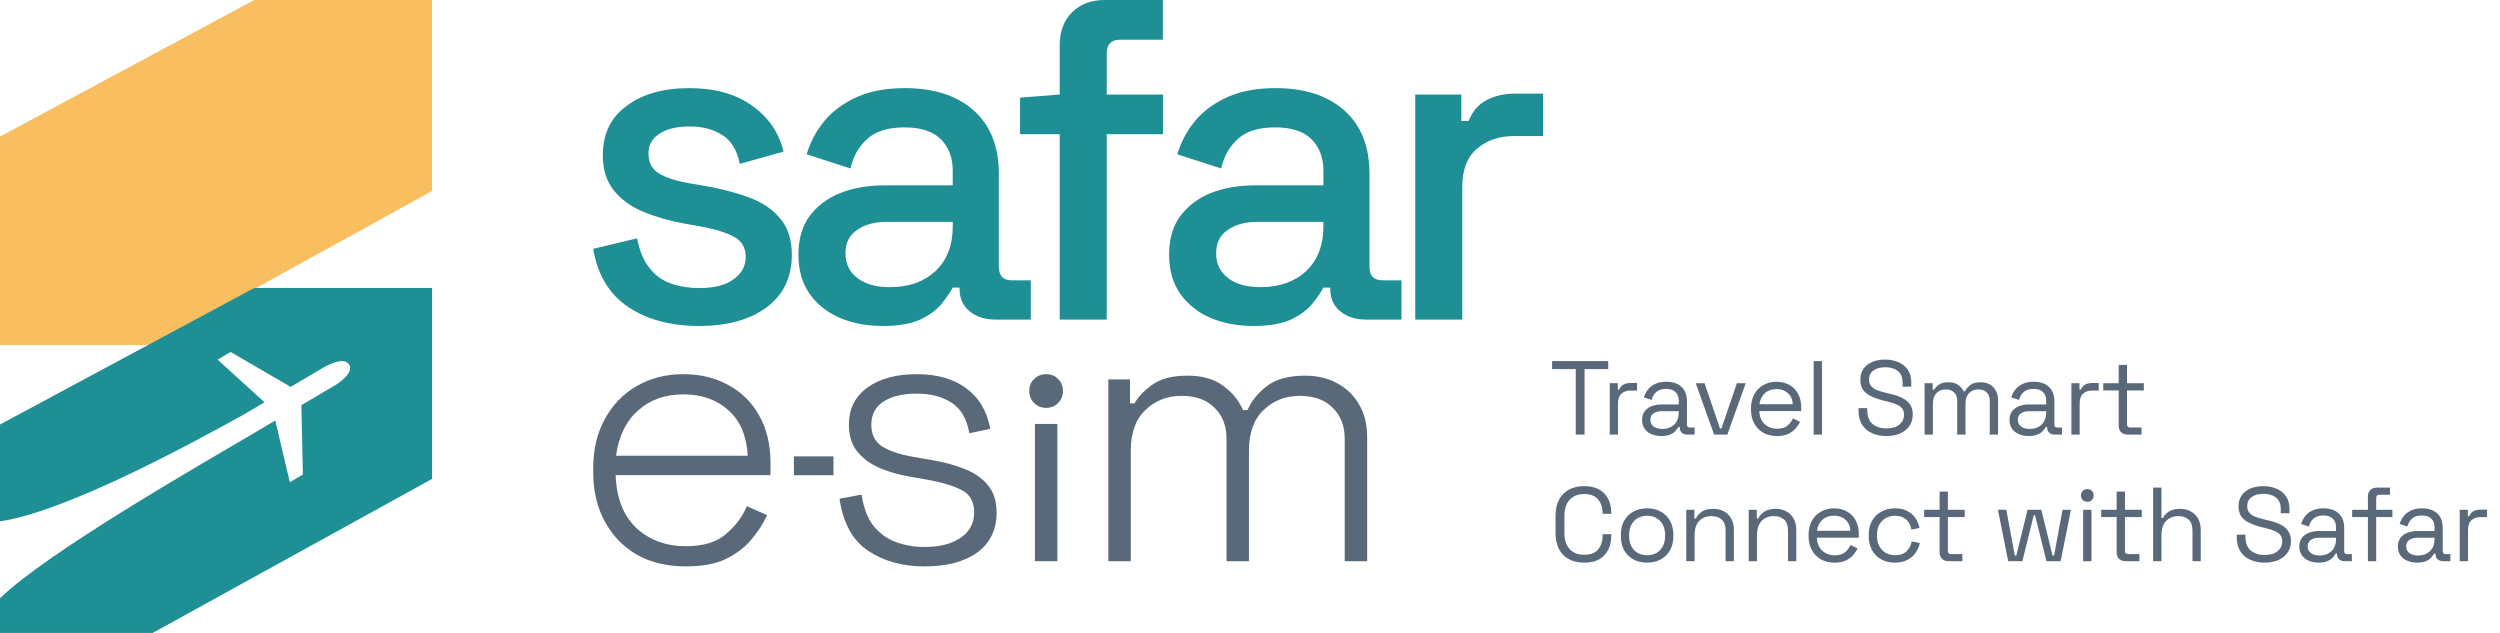
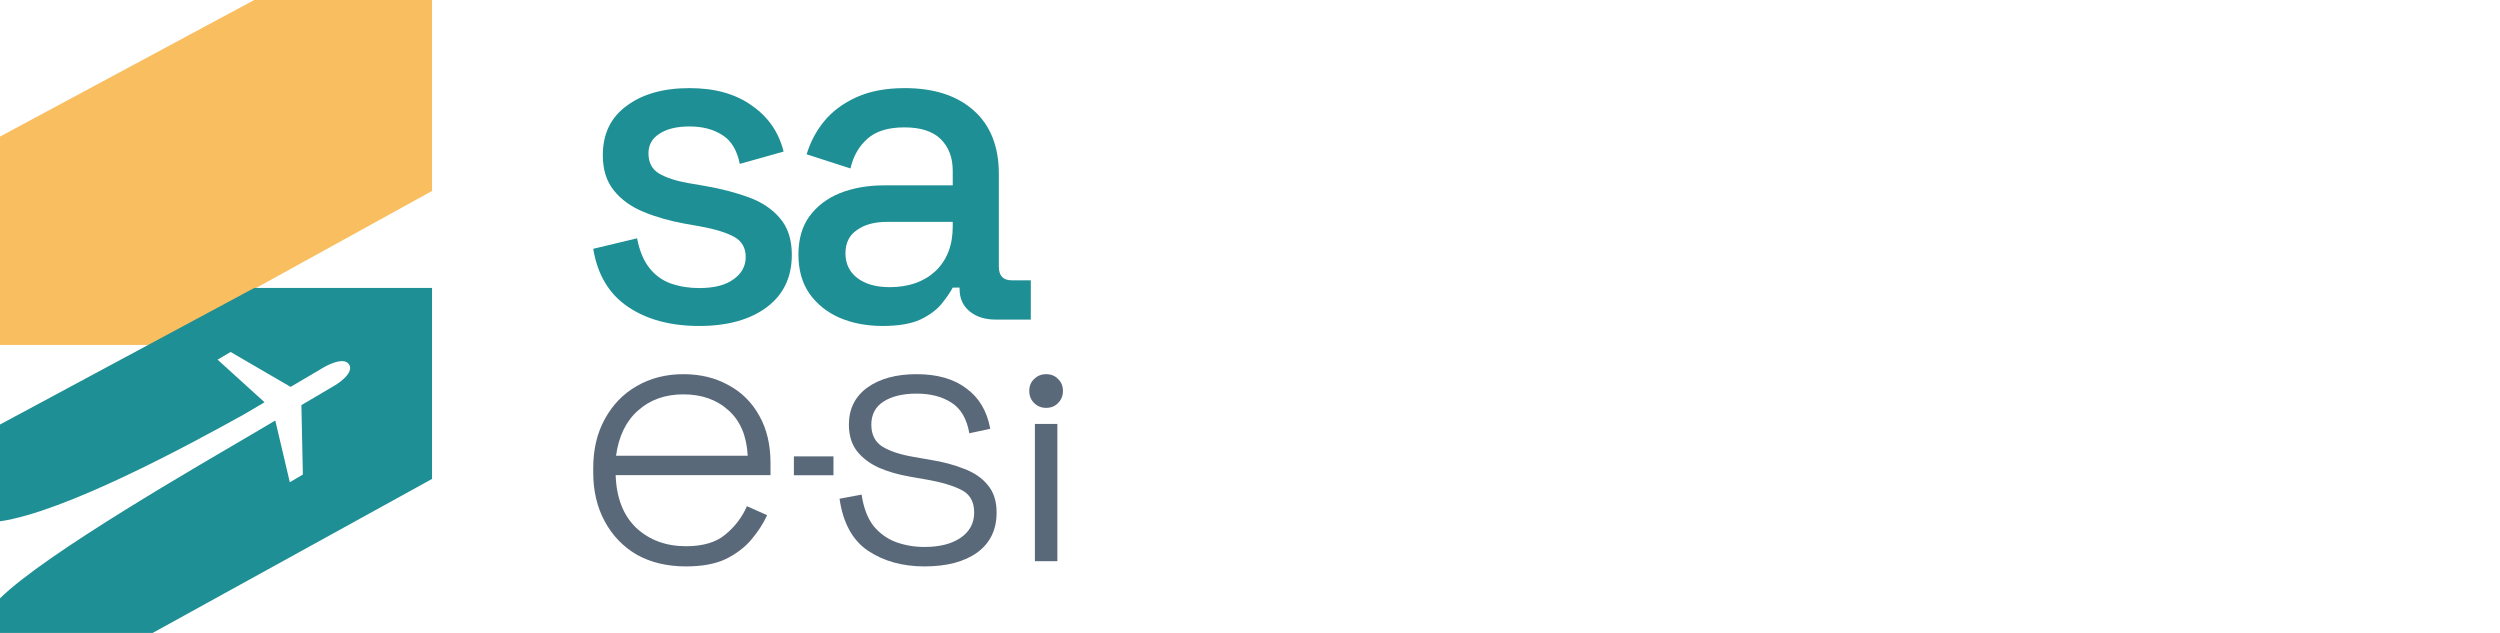
<svg xmlns="http://www.w3.org/2000/svg" width="158" height="40" viewBox="0 0 158 40" fill="none">
  <g clip-path="url(#clip0_17_28)">
-     <path d="M89.443 20.197V5.973H92.358V7.646H92.819C93.05 7.05 93.415 6.617 93.915 6.348C94.435 6.059 95.07 5.915 95.82 5.915H97.522V8.598H95.704C94.743 8.598 93.954 8.868 93.338 9.406C92.723 9.926 92.415 10.733 92.415 11.83V20.197H89.443Z" fill="#1E8F94" />
-     <path d="M79.224 20.601C78.205 20.601 77.291 20.428 76.483 20.081C75.695 19.735 75.06 19.226 74.579 18.552C74.118 17.879 73.887 17.061 73.887 16.1C73.887 15.119 74.118 14.311 74.579 13.676C75.06 13.022 75.704 12.532 76.512 12.205C77.339 11.878 78.272 11.714 79.311 11.714H83.639V10.791C83.639 9.964 83.389 9.3 82.889 8.8C82.389 8.3 81.619 8.05 80.581 8.05C79.561 8.05 78.782 8.29 78.243 8.771C77.705 9.252 77.349 9.877 77.176 10.647L74.406 9.752C74.637 8.983 75.002 8.29 75.502 7.675C76.022 7.04 76.705 6.53 77.551 6.146C78.397 5.761 79.417 5.569 80.609 5.569C82.456 5.569 83.908 6.04 84.966 6.982C86.024 7.925 86.553 9.262 86.553 10.993V16.85C86.553 17.427 86.822 17.715 87.361 17.715H88.573V20.197H86.351C85.678 20.197 85.13 20.024 84.706 19.677C84.283 19.331 84.072 18.86 84.072 18.264V18.177H83.639C83.485 18.466 83.254 18.802 82.946 19.187C82.639 19.572 82.187 19.908 81.59 20.197C80.994 20.466 80.205 20.601 79.224 20.601ZM79.657 18.148C80.85 18.148 81.812 17.812 82.543 17.139C83.273 16.446 83.639 15.504 83.639 14.311V14.022H79.484C78.695 14.022 78.061 14.195 77.58 14.542C77.099 14.869 76.859 15.359 76.859 16.013C76.859 16.667 77.109 17.187 77.609 17.571C78.109 17.956 78.792 18.148 79.657 18.148Z" fill="#1E8F94" />
-     <path d="M66.973 20.197V8.483H64.467V6.171L66.973 5.973V2.857C66.973 1.991 67.233 1.299 67.752 0.779C68.271 0.26 68.964 0 69.829 0H73.494V2.51H70.781C70.224 2.51 69.945 2.799 69.945 3.376V5.973H73.5V8.483H69.945V20.197H66.973Z" fill="#1E8F94" />
    <path d="M55.799 20.601C54.779 20.601 53.865 20.428 53.058 20.081C52.269 19.735 51.634 19.226 51.153 18.552C50.692 17.879 50.461 17.061 50.461 16.1C50.461 15.119 50.692 14.311 51.153 13.676C51.634 13.022 52.279 12.532 53.087 12.205C53.914 11.878 54.846 11.714 55.885 11.714H60.213V10.791C60.213 9.964 59.963 9.3 59.463 8.8C58.963 8.3 58.193 8.05 57.155 8.05C56.135 8.05 55.356 8.29 54.818 8.771C54.279 9.252 53.923 9.877 53.75 10.647L50.98 9.752C51.211 8.983 51.577 8.29 52.077 7.675C52.596 7.04 53.279 6.53 54.125 6.146C54.972 5.761 55.991 5.569 57.184 5.569C59.03 5.569 60.482 6.04 61.54 6.982C62.598 7.925 63.127 9.262 63.127 10.993V16.85C63.127 17.427 63.397 17.715 63.935 17.715H65.147V20.197H62.925C62.252 20.197 61.704 20.024 61.281 19.677C60.858 19.331 60.646 18.86 60.646 18.264V18.177H60.213C60.059 18.466 59.828 18.802 59.521 19.187C59.213 19.572 58.761 19.908 58.165 20.197C57.568 20.466 56.78 20.601 55.799 20.601ZM56.231 18.148C57.424 18.148 58.386 17.812 59.117 17.139C59.848 16.446 60.213 15.504 60.213 14.311V14.022H56.058C55.27 14.022 54.635 14.195 54.154 14.542C53.673 14.869 53.433 15.359 53.433 16.013C53.433 16.667 53.683 17.187 54.183 17.571C54.683 17.956 55.366 18.148 56.231 18.148Z" fill="#1E8F94" />
    <path d="M44.186 20.601C42.378 20.601 40.878 20.197 39.685 19.389C38.492 18.581 37.761 17.36 37.492 15.725L40.262 15.061C40.416 15.85 40.676 16.475 41.041 16.936C41.407 17.398 41.858 17.725 42.397 17.918C42.955 18.11 43.551 18.206 44.186 18.206C45.129 18.206 45.85 18.023 46.35 17.658C46.869 17.292 47.129 16.821 47.129 16.244C47.129 15.667 46.889 15.244 46.408 14.975C45.927 14.705 45.215 14.484 44.273 14.311L43.292 14.138C42.33 13.965 41.455 13.715 40.666 13.388C39.877 13.061 39.252 12.609 38.791 12.032C38.329 11.454 38.098 10.714 38.098 9.81C38.098 8.463 38.598 7.425 39.598 6.694C40.599 5.944 41.926 5.569 43.58 5.569C45.177 5.569 46.485 5.934 47.504 6.665C48.543 7.377 49.216 8.348 49.524 9.579L46.754 10.358C46.581 9.493 46.215 8.887 45.657 8.54C45.1 8.175 44.407 7.992 43.58 7.992C42.772 7.992 42.137 8.146 41.676 8.454C41.214 8.742 40.983 9.156 40.983 9.695C40.983 10.272 41.205 10.695 41.647 10.964C42.109 11.233 42.724 11.435 43.493 11.57L44.503 11.743C45.523 11.916 46.456 12.157 47.302 12.464C48.148 12.772 48.812 13.214 49.293 13.792C49.793 14.369 50.043 15.138 50.043 16.1C50.043 17.523 49.514 18.629 48.456 19.418C47.398 20.206 45.975 20.601 44.186 20.601Z" fill="#1E8F94" />
-     <path d="M70.047 35.467V23.979H71.418V25.492H71.701C71.938 25.066 72.316 24.672 72.836 24.31C73.356 23.931 74.097 23.742 75.058 23.742C75.988 23.742 76.736 23.955 77.303 24.381C77.887 24.806 78.304 25.318 78.556 25.917H78.84C79.108 25.318 79.525 24.806 80.093 24.381C80.66 23.955 81.456 23.742 82.48 23.742C83.268 23.742 83.954 23.908 84.537 24.239C85.12 24.554 85.577 25.003 85.907 25.586C86.238 26.153 86.404 26.823 86.404 27.595V35.467H84.986V27.737C84.986 26.918 84.734 26.264 84.229 25.775C83.741 25.271 83.047 25.019 82.149 25.019C81.235 25.019 80.471 25.318 79.856 25.917C79.242 26.5 78.934 27.359 78.934 28.494V35.467H77.516V27.737C77.516 26.918 77.264 26.264 76.76 25.775C76.271 25.271 75.578 25.019 74.68 25.019C73.766 25.019 73.001 25.318 72.387 25.917C71.772 26.5 71.465 27.359 71.465 28.494V35.467H70.047Z" fill="#5A697A" />
    <path d="M65.406 35.467V26.792H66.825V35.467H65.406Z" fill="#5A697A" />
    <path d="M58.424 35.797C57.038 35.797 55.848 35.467 54.855 34.805C53.878 34.143 53.279 33.048 53.059 31.519L54.453 31.259C54.579 32.094 54.831 32.756 55.21 33.245C55.603 33.717 56.076 34.056 56.628 34.261C57.195 34.466 57.794 34.568 58.424 34.568C59.37 34.568 60.126 34.379 60.693 34.001C61.276 33.607 61.568 33.071 61.568 32.394C61.568 31.7 61.292 31.22 60.741 30.952C60.205 30.684 59.488 30.471 58.59 30.314L57.502 30.124C56.778 29.998 56.124 29.809 55.541 29.557C54.958 29.289 54.493 28.935 54.146 28.494C53.815 28.052 53.65 27.501 53.65 26.839C53.65 25.846 54.036 25.066 54.808 24.499C55.596 23.931 56.636 23.648 57.928 23.648C59.236 23.648 60.284 23.947 61.072 24.546C61.875 25.129 62.38 25.98 62.584 27.099L61.261 27.383C61.103 26.468 60.725 25.823 60.126 25.444C59.543 25.066 58.81 24.877 57.928 24.877C57.061 24.877 56.368 25.042 55.848 25.373C55.328 25.704 55.068 26.193 55.068 26.839C55.068 27.469 55.304 27.934 55.777 28.233C56.25 28.517 56.896 28.73 57.715 28.872L58.802 29.061C59.59 29.187 60.3 29.376 60.93 29.628C61.56 29.864 62.056 30.203 62.419 30.645C62.797 31.086 62.986 31.669 62.986 32.394C62.986 33.481 62.577 34.324 61.757 34.923C60.938 35.506 59.827 35.797 58.424 35.797Z" fill="#5A697A" />
    <path d="M43.354 35.797C42.172 35.797 41.14 35.553 40.258 35.065C39.391 34.56 38.713 33.859 38.225 32.961C37.736 32.063 37.492 31.031 37.492 29.865V29.581C37.492 28.399 37.736 27.367 38.225 26.484C38.713 25.586 39.383 24.893 40.234 24.404C41.101 23.9 42.086 23.648 43.189 23.648C44.26 23.648 45.206 23.876 46.025 24.333C46.86 24.775 47.514 25.421 47.987 26.272C48.46 27.107 48.696 28.108 48.696 29.274V30.03H38.91C38.958 31.464 39.391 32.575 40.211 33.363C41.046 34.135 42.094 34.521 43.354 34.521C44.426 34.521 45.253 34.277 45.836 33.788C46.435 33.3 46.892 32.701 47.207 31.992L48.483 32.559C48.247 33.079 47.916 33.591 47.491 34.096C47.081 34.584 46.545 34.994 45.883 35.325C45.222 35.64 44.379 35.797 43.354 35.797ZM38.934 28.801H47.254C47.191 27.556 46.789 26.603 46.049 25.941C45.308 25.263 44.355 24.924 43.189 24.924C42.038 24.924 41.085 25.263 40.329 25.941C39.572 26.603 39.107 27.556 38.934 28.801Z" fill="#5A697A" />
    <path d="M65.356 25.47C65.561 25.675 65.813 25.777 66.114 25.777C66.428 25.777 66.68 25.675 66.871 25.47C67.076 25.265 67.178 25.013 67.178 24.713C67.178 24.399 67.076 24.146 66.871 23.955C66.68 23.75 66.428 23.648 66.114 23.648C65.813 23.648 65.561 23.75 65.356 23.955C65.151 24.146 65.049 24.399 65.049 24.713C65.049 25.013 65.151 25.265 65.356 25.47Z" fill="#5A697A" />
    <path d="M27.304 12.07L9.65 21.801H0V8.631L16.068 0H27.304V12.07Z" fill="#F9BE5F" />
    <path d="M27.304 30.269L9.65 40H0V37.814C2.902 34.961 12.568 29.421 16.311 27.218L16.31 27.218L17.398 26.576L18.316 30.477L19.141 29.992L19.048 25.604L21.175 24.351C21.175 24.351 22.41 23.622 22.071 23.046C21.731 22.469 20.494 23.197 20.494 23.197L18.367 24.451L14.575 22.245L13.751 22.73L16.719 25.423L15.403 26.198C11.756 28.224 4.105 32.347 0 32.947V26.83L16.068 18.199H27.304V30.269Z" fill="#1E8F94" />
    <rect x="50.174" y="28.843" width="2.501" height="1.193" fill="#5A697A" />
-     <path d="M99.588 27.467V23.323H98.093V22.818H101.64V23.323H100.145V27.467H99.588ZM101.734 27.467V24.219H102.246V24.617H102.339C102.396 24.476 102.485 24.372 102.604 24.305C102.724 24.239 102.881 24.206 103.076 24.206H103.461V24.684H103.043C102.808 24.684 102.618 24.75 102.472 24.883C102.33 25.012 102.259 25.213 102.259 25.488V27.467H101.734ZM104.995 27.559C104.769 27.559 104.563 27.52 104.377 27.44C104.191 27.36 104.045 27.245 103.939 27.095C103.832 26.944 103.779 26.76 103.779 26.543C103.779 26.322 103.832 26.141 103.939 25.999C104.045 25.853 104.191 25.744 104.377 25.674C104.563 25.598 104.771 25.561 105.001 25.561H106.097V25.322C106.097 25.091 106.028 24.91 105.891 24.777C105.758 24.644 105.559 24.578 105.293 24.578C105.032 24.578 104.829 24.642 104.682 24.77C104.536 24.894 104.437 25.062 104.384 25.275L103.892 25.116C103.945 24.934 104.029 24.77 104.145 24.624C104.26 24.474 104.412 24.354 104.603 24.266C104.798 24.173 105.03 24.126 105.3 24.126C105.716 24.126 106.039 24.235 106.27 24.451C106.5 24.664 106.615 24.965 106.615 25.355V26.822C106.615 26.955 106.677 27.022 106.801 27.022H107.1V27.467H106.642C106.495 27.467 106.378 27.427 106.29 27.347C106.201 27.263 106.157 27.152 106.157 27.015V26.982H106.077C106.028 27.066 105.962 27.154 105.878 27.247C105.798 27.336 105.687 27.409 105.546 27.467C105.404 27.529 105.22 27.559 104.995 27.559ZM105.054 27.108C105.364 27.108 105.614 27.017 105.805 26.836C106 26.65 106.097 26.391 106.097 26.059V25.986H105.021C104.813 25.986 104.64 26.032 104.503 26.125C104.37 26.214 104.304 26.349 104.304 26.53C104.304 26.712 104.373 26.853 104.51 26.955C104.651 27.057 104.833 27.108 105.054 27.108ZM108.331 27.467L107.169 24.219H107.727L108.703 27.075H108.796L109.772 24.219H110.33L109.168 27.467H108.331ZM112.31 27.559C111.982 27.559 111.694 27.491 111.446 27.354C111.198 27.212 111.006 27.015 110.869 26.763C110.731 26.51 110.663 26.218 110.663 25.886V25.806C110.663 25.47 110.731 25.175 110.869 24.923C111.006 24.671 111.196 24.476 111.44 24.339C111.683 24.197 111.962 24.126 112.277 24.126C112.582 24.126 112.852 24.192 113.087 24.325C113.321 24.454 113.505 24.64 113.638 24.883C113.771 25.127 113.837 25.412 113.837 25.74V25.979H111.187C111.201 26.329 111.314 26.603 111.526 26.802C111.739 26.997 112.004 27.095 112.323 27.095C112.602 27.095 112.817 27.03 112.967 26.902C113.118 26.774 113.233 26.621 113.313 26.444L113.764 26.663C113.698 26.8 113.605 26.938 113.485 27.075C113.37 27.212 113.217 27.327 113.027 27.42C112.841 27.513 112.602 27.559 112.31 27.559ZM111.194 25.547H113.306C113.288 25.246 113.184 25.012 112.994 24.843C112.808 24.675 112.569 24.591 112.277 24.591C111.98 24.591 111.736 24.675 111.546 24.843C111.356 25.012 111.238 25.246 111.194 25.547ZM114.623 27.467V22.818H115.148V27.467H114.623ZM119.219 27.559C118.883 27.559 118.582 27.5 118.316 27.38C118.05 27.261 117.84 27.081 117.685 26.842C117.535 26.599 117.459 26.296 117.459 25.933V25.793H118.011V25.933C118.011 26.318 118.123 26.605 118.349 26.796C118.575 26.982 118.865 27.075 119.219 27.075C119.582 27.075 119.859 26.993 120.049 26.829C120.24 26.665 120.335 26.459 120.335 26.211C120.335 26.039 120.291 25.901 120.202 25.8C120.118 25.698 119.998 25.616 119.843 25.554C119.689 25.488 119.507 25.43 119.299 25.381L118.954 25.295C118.684 25.224 118.444 25.138 118.236 25.036C118.028 24.934 117.864 24.801 117.745 24.637C117.63 24.469 117.572 24.255 117.572 23.993C117.572 23.732 117.636 23.506 117.765 23.316C117.898 23.125 118.081 22.979 118.316 22.878C118.555 22.776 118.83 22.725 119.14 22.725C119.454 22.725 119.735 22.78 119.983 22.891C120.235 22.997 120.432 23.157 120.574 23.369C120.72 23.577 120.793 23.84 120.793 24.159V24.438H120.242V24.159C120.242 23.933 120.193 23.752 120.096 23.615C120.003 23.477 119.872 23.376 119.704 23.309C119.54 23.243 119.352 23.21 119.14 23.21C118.834 23.21 118.588 23.278 118.402 23.416C118.216 23.548 118.123 23.739 118.123 23.987C118.123 24.15 118.163 24.283 118.243 24.385C118.323 24.487 118.436 24.571 118.582 24.637C118.728 24.699 118.903 24.755 119.106 24.803L119.452 24.89C119.722 24.947 119.963 25.027 120.176 25.129C120.392 25.226 120.565 25.361 120.694 25.534C120.822 25.702 120.886 25.924 120.886 26.198C120.886 26.473 120.818 26.712 120.68 26.915C120.543 27.119 120.348 27.278 120.096 27.393C119.848 27.504 119.556 27.559 119.219 27.559ZM121.635 27.467V24.219H122.147V24.624H122.24C122.302 24.509 122.404 24.403 122.545 24.305C122.687 24.208 122.886 24.159 123.143 24.159C123.395 24.159 123.599 24.215 123.754 24.325C123.913 24.436 124.028 24.571 124.099 24.73H124.192C124.268 24.571 124.38 24.436 124.531 24.325C124.686 24.215 124.901 24.159 125.175 24.159C125.392 24.159 125.582 24.204 125.746 24.292C125.91 24.381 126.038 24.509 126.131 24.677C126.229 24.841 126.278 25.038 126.278 25.268V27.467H125.753V25.315C125.753 25.098 125.689 24.927 125.56 24.803C125.436 24.675 125.261 24.611 125.036 24.611C124.797 24.611 124.6 24.688 124.445 24.843C124.294 24.998 124.219 25.222 124.219 25.514V27.467H123.694V25.315C123.694 25.098 123.63 24.927 123.502 24.803C123.378 24.675 123.203 24.611 122.977 24.611C122.738 24.611 122.541 24.688 122.386 24.843C122.235 24.998 122.16 25.222 122.16 25.514V27.467H121.635ZM128.216 27.559C127.99 27.559 127.784 27.52 127.598 27.44C127.413 27.36 127.266 27.245 127.16 27.095C127.054 26.944 127.001 26.76 127.001 26.543C127.001 26.322 127.054 26.141 127.16 25.999C127.266 25.853 127.413 25.744 127.598 25.674C127.784 25.598 127.992 25.561 128.223 25.561H129.318V25.322C129.318 25.091 129.25 24.91 129.113 24.777C128.98 24.644 128.781 24.578 128.515 24.578C128.254 24.578 128.05 24.642 127.904 24.77C127.758 24.894 127.658 25.062 127.605 25.275L127.114 25.116C127.167 24.934 127.251 24.77 127.366 24.624C127.481 24.474 127.634 24.354 127.824 24.266C128.019 24.173 128.252 24.126 128.522 24.126C128.938 24.126 129.261 24.235 129.491 24.451C129.721 24.664 129.837 24.965 129.837 25.355V26.822C129.837 26.955 129.898 27.022 130.022 27.022H130.321V27.467H129.863C129.717 27.467 129.6 27.427 129.511 27.347C129.423 27.263 129.378 27.152 129.378 27.015V26.982H129.299C129.25 27.066 129.183 27.154 129.099 27.247C129.02 27.336 128.909 27.409 128.767 27.467C128.626 27.529 128.442 27.559 128.216 27.559ZM128.276 27.108C128.586 27.108 128.836 27.017 129.026 26.836C129.221 26.65 129.318 26.391 129.318 26.059V25.986H128.243C128.035 25.986 127.862 26.032 127.725 26.125C127.592 26.214 127.525 26.349 127.525 26.53C127.525 26.712 127.594 26.853 127.731 26.955C127.873 27.057 128.054 27.108 128.276 27.108ZM130.911 27.467V24.219H131.422V24.617H131.515C131.573 24.476 131.661 24.372 131.781 24.305C131.9 24.239 132.057 24.206 132.252 24.206H132.637V24.684H132.219C131.984 24.684 131.794 24.75 131.648 24.883C131.506 25.012 131.435 25.213 131.435 25.488V27.467H130.911ZM134.48 27.467C134.294 27.467 134.15 27.416 134.049 27.314C133.951 27.212 133.902 27.073 133.902 26.895V24.677H132.926V24.219H133.902V23.064H134.427V24.219H135.49V24.677H134.427V26.816C134.427 26.948 134.491 27.015 134.62 27.015H135.344V27.467H134.48ZM100.126 35.559C99.572 35.559 99.132 35.4 98.804 35.081C98.476 34.758 98.312 34.289 98.312 33.673V32.611C98.312 31.995 98.476 31.528 98.804 31.21C99.132 30.886 99.572 30.725 100.126 30.725C100.675 30.725 101.095 30.878 101.387 31.183C101.684 31.488 101.832 31.907 101.832 32.438V32.471H101.281V32.418C101.281 32.069 101.186 31.783 100.996 31.562C100.81 31.336 100.52 31.223 100.126 31.223C99.731 31.223 99.424 31.345 99.202 31.588C98.981 31.827 98.87 32.164 98.87 32.598V33.687C98.87 34.121 98.981 34.459 99.202 34.703C99.424 34.942 99.731 35.061 100.126 35.061C100.52 35.061 100.81 34.951 100.996 34.729C101.186 34.504 101.281 34.216 101.281 33.866V33.76H101.832V33.846C101.832 34.377 101.684 34.796 101.387 35.101C101.095 35.407 100.675 35.559 100.126 35.559ZM104.098 35.559C103.77 35.559 103.48 35.491 103.228 35.354C102.98 35.216 102.785 35.024 102.644 34.776C102.506 34.523 102.438 34.227 102.438 33.886V33.8C102.438 33.463 102.506 33.169 102.644 32.916C102.785 32.664 102.98 32.469 103.228 32.332C103.48 32.195 103.77 32.126 104.098 32.126C104.426 32.126 104.713 32.195 104.961 32.332C105.214 32.469 105.408 32.664 105.546 32.916C105.687 33.169 105.758 33.463 105.758 33.8V33.886C105.758 34.227 105.687 34.523 105.546 34.776C105.408 35.024 105.214 35.216 104.961 35.354C104.713 35.491 104.426 35.559 104.098 35.559ZM104.098 35.088C104.443 35.088 104.718 34.98 104.921 34.763C105.129 34.541 105.234 34.245 105.234 33.873V33.813C105.234 33.441 105.129 33.147 104.921 32.93C104.718 32.708 104.443 32.598 104.098 32.598C103.757 32.598 103.482 32.708 103.274 32.93C103.066 33.147 102.962 33.441 102.962 33.813V33.873C102.962 34.245 103.066 34.541 103.274 34.763C103.482 34.98 103.757 35.088 104.098 35.088ZM106.573 35.467V32.219H107.084V32.77H107.177C107.248 32.615 107.368 32.476 107.536 32.352C107.709 32.224 107.961 32.159 108.293 32.159C108.537 32.159 108.754 32.21 108.944 32.312C109.139 32.414 109.294 32.564 109.409 32.764C109.524 32.963 109.582 33.209 109.582 33.501V35.467H109.057V33.541C109.057 33.217 108.975 32.983 108.811 32.837C108.652 32.691 108.435 32.617 108.16 32.617C107.846 32.617 107.589 32.719 107.39 32.923C107.195 33.127 107.098 33.43 107.098 33.833V35.467H106.573ZM110.517 35.467V32.219H111.028V32.77H111.121C111.192 32.615 111.311 32.476 111.48 32.352C111.652 32.224 111.905 32.159 112.237 32.159C112.48 32.159 112.697 32.21 112.888 32.312C113.082 32.414 113.237 32.564 113.353 32.764C113.468 32.963 113.525 33.209 113.525 33.501V35.467H113.001V33.541C113.001 33.217 112.919 32.983 112.755 32.837C112.595 32.691 112.378 32.617 112.104 32.617C111.79 32.617 111.533 32.719 111.334 32.923C111.139 33.127 111.041 33.43 111.041 33.833V35.467H110.517ZM115.948 35.559C115.62 35.559 115.333 35.491 115.085 35.354C114.837 35.212 114.644 35.015 114.507 34.763C114.37 34.51 114.301 34.218 114.301 33.886V33.806C114.301 33.47 114.37 33.175 114.507 32.923C114.644 32.671 114.835 32.476 115.078 32.339C115.322 32.197 115.6 32.126 115.915 32.126C116.22 32.126 116.49 32.193 116.725 32.325C116.96 32.454 117.143 32.64 117.276 32.883C117.409 33.127 117.475 33.412 117.475 33.74V33.979H114.826C114.839 34.329 114.952 34.603 115.164 34.802C115.377 34.997 115.643 35.095 115.961 35.095C116.24 35.095 116.455 35.031 116.606 34.902C116.756 34.774 116.871 34.621 116.951 34.444L117.402 34.663C117.336 34.8 117.243 34.938 117.124 35.075C117.008 35.212 116.856 35.327 116.665 35.42C116.479 35.513 116.24 35.559 115.948 35.559ZM114.832 33.547H116.944C116.926 33.246 116.822 33.012 116.632 32.843C116.446 32.675 116.207 32.591 115.915 32.591C115.618 32.591 115.375 32.675 115.184 32.843C114.994 33.012 114.877 33.246 114.832 33.547ZM119.756 35.559C119.441 35.559 119.158 35.493 118.906 35.36C118.658 35.223 118.461 35.028 118.315 34.776C118.173 34.523 118.102 34.225 118.102 33.879V33.806C118.102 33.456 118.173 33.158 118.315 32.91C118.461 32.657 118.658 32.465 118.906 32.332C119.158 32.195 119.441 32.126 119.756 32.126C120.066 32.126 120.329 32.184 120.546 32.299C120.767 32.414 120.94 32.567 121.064 32.757C121.192 32.947 121.274 33.151 121.31 33.368L120.798 33.474C120.776 33.315 120.723 33.169 120.639 33.036C120.559 32.903 120.446 32.797 120.3 32.717C120.154 32.638 119.975 32.598 119.762 32.598C119.545 32.598 119.351 32.646 119.178 32.744C119.01 32.841 118.875 32.981 118.773 33.162C118.675 33.344 118.627 33.561 118.627 33.813V33.873C118.627 34.125 118.675 34.342 118.773 34.523C118.875 34.705 119.01 34.844 119.178 34.942C119.351 35.039 119.545 35.088 119.762 35.088C120.086 35.088 120.331 35.004 120.499 34.836C120.672 34.667 120.778 34.459 120.818 34.211L121.336 34.324C121.288 34.537 121.199 34.738 121.071 34.929C120.942 35.119 120.767 35.272 120.546 35.387C120.329 35.502 120.066 35.559 119.756 35.559ZM123.161 35.467C122.975 35.467 122.831 35.416 122.729 35.314C122.631 35.212 122.583 35.072 122.583 34.895V32.677H121.607V32.219H122.583V31.064H123.107V32.219H124.17V32.677H123.107V34.816C123.107 34.949 123.172 35.015 123.3 35.015H124.024V35.467H123.161ZM126.919 35.467L126.268 32.219H126.799L127.337 35.115H127.43L128.141 32.219H129.011L129.721 35.115H129.814L130.352 32.219H130.883L130.233 35.467H129.336L128.619 32.571H128.532L127.815 35.467H126.919ZM131.656 35.467V32.219H132.181V35.467H131.656ZM131.922 31.714C131.806 31.714 131.709 31.677 131.629 31.601C131.554 31.526 131.516 31.431 131.516 31.316C131.516 31.196 131.554 31.099 131.629 31.024C131.709 30.948 131.806 30.911 131.922 30.911C132.037 30.911 132.132 30.948 132.207 31.024C132.282 31.099 132.32 31.196 132.32 31.316C132.32 31.431 132.282 31.526 132.207 31.601C132.132 31.677 132.037 31.714 131.922 31.714ZM134.35 35.467C134.164 35.467 134.02 35.416 133.918 35.314C133.821 35.212 133.772 35.072 133.772 34.895V32.677H132.796V32.219H133.772V31.064H134.297V32.219H135.359V32.677H134.297V34.816C134.297 34.949 134.361 35.015 134.489 35.015H135.213V35.467H134.35ZM136.08 35.467V30.818H136.605V32.737H136.698C136.742 32.64 136.808 32.549 136.897 32.465C136.99 32.376 137.107 32.303 137.249 32.246C137.395 32.188 137.579 32.159 137.8 32.159C138.044 32.159 138.261 32.212 138.451 32.319C138.646 32.42 138.801 32.571 138.916 32.77C139.031 32.965 139.088 33.209 139.088 33.501V35.467H138.564V33.541C138.564 33.217 138.482 32.983 138.318 32.837C138.159 32.691 137.942 32.617 137.667 32.617C137.353 32.617 137.096 32.719 136.897 32.923C136.702 33.127 136.605 33.43 136.605 33.833V35.467H136.08ZM143.121 35.559C142.785 35.559 142.484 35.5 142.218 35.38C141.952 35.261 141.742 35.081 141.587 34.842C141.437 34.599 141.361 34.295 141.361 33.932V33.793H141.913V33.932C141.913 34.318 142.025 34.605 142.251 34.796C142.477 34.982 142.767 35.075 143.121 35.075C143.484 35.075 143.761 34.993 143.951 34.829C144.142 34.665 144.237 34.459 144.237 34.211C144.237 34.039 144.193 33.901 144.104 33.8C144.02 33.698 143.9 33.616 143.745 33.554C143.59 33.487 143.409 33.43 143.201 33.381L142.856 33.295C142.585 33.224 142.346 33.138 142.138 33.036C141.93 32.934 141.766 32.801 141.647 32.638C141.532 32.469 141.474 32.255 141.474 31.993C141.474 31.732 141.538 31.506 141.667 31.316C141.8 31.125 141.983 30.979 142.218 30.878C142.457 30.776 142.732 30.725 143.041 30.725C143.356 30.725 143.637 30.78 143.885 30.891C144.137 30.997 144.334 31.157 144.476 31.369C144.622 31.577 144.695 31.84 144.695 32.159V32.438H144.144V32.159C144.144 31.933 144.095 31.752 143.998 31.615C143.905 31.477 143.774 31.376 143.606 31.309C143.442 31.243 143.254 31.21 143.041 31.21C142.736 31.21 142.49 31.278 142.304 31.416C142.118 31.548 142.025 31.739 142.025 31.987C142.025 32.15 142.065 32.283 142.145 32.385C142.225 32.487 142.338 32.571 142.484 32.638C142.63 32.699 142.805 32.755 143.008 32.803L143.354 32.89C143.624 32.947 143.865 33.027 144.077 33.129C144.294 33.226 144.467 33.361 144.596 33.534C144.724 33.702 144.788 33.924 144.788 34.198C144.788 34.473 144.719 34.712 144.582 34.915C144.445 35.119 144.25 35.278 143.998 35.394C143.75 35.504 143.458 35.559 143.121 35.559ZM146.534 35.559C146.308 35.559 146.102 35.52 145.916 35.44C145.73 35.36 145.584 35.245 145.478 35.095C145.371 34.944 145.318 34.76 145.318 34.543C145.318 34.322 145.371 34.141 145.478 33.999C145.584 33.853 145.73 33.744 145.916 33.673C146.102 33.598 146.31 33.561 146.54 33.561H147.636V33.322C147.636 33.091 147.567 32.91 147.43 32.777C147.297 32.644 147.098 32.578 146.832 32.578C146.571 32.578 146.368 32.642 146.221 32.77C146.075 32.894 145.976 33.062 145.923 33.275L145.431 33.116C145.484 32.934 145.568 32.77 145.684 32.624C145.799 32.474 145.951 32.354 146.142 32.266C146.337 32.173 146.569 32.126 146.839 32.126C147.255 32.126 147.578 32.235 147.809 32.452C148.039 32.664 148.154 32.965 148.154 33.355V34.822C148.154 34.955 148.216 35.022 148.34 35.022H148.639V35.467H148.181C148.034 35.467 147.917 35.427 147.829 35.347C147.74 35.263 147.696 35.152 147.696 35.015V34.982H147.616C147.567 35.066 147.501 35.154 147.417 35.247C147.337 35.336 147.226 35.409 147.085 35.467C146.943 35.529 146.759 35.559 146.534 35.559ZM146.593 35.108C146.903 35.108 147.153 35.017 147.344 34.836C147.539 34.65 147.636 34.391 147.636 34.059V33.986H146.56C146.352 33.986 146.179 34.032 146.042 34.125C145.909 34.214 145.843 34.349 145.843 34.53C145.843 34.712 145.912 34.853 146.049 34.955C146.19 35.057 146.372 35.108 146.593 35.108ZM149.652 35.467V32.677H148.656V32.219H149.652V31.389C149.652 31.212 149.7 31.072 149.798 30.971C149.9 30.869 150.043 30.818 150.229 30.818H151.046V31.269H150.376C150.243 31.269 150.176 31.336 150.176 31.469V32.219H151.199V32.677H150.176V35.467H149.652ZM152.761 35.559C152.535 35.559 152.329 35.52 152.143 35.44C151.957 35.36 151.811 35.245 151.705 35.095C151.598 34.944 151.545 34.76 151.545 34.543C151.545 34.322 151.598 34.141 151.705 33.999C151.811 33.853 151.957 33.744 152.143 33.673C152.329 33.598 152.537 33.561 152.767 33.561H153.863V33.322C153.863 33.091 153.794 32.91 153.657 32.777C153.524 32.644 153.325 32.578 153.059 32.578C152.798 32.578 152.595 32.642 152.449 32.77C152.302 32.894 152.203 33.062 152.15 33.275L151.658 33.116C151.711 32.934 151.795 32.77 151.911 32.624C152.026 32.474 152.178 32.354 152.369 32.266C152.564 32.173 152.796 32.126 153.066 32.126C153.482 32.126 153.805 32.235 154.036 32.452C154.266 32.664 154.381 32.965 154.381 33.355V34.822C154.381 34.955 154.443 35.022 154.567 35.022H154.866V35.467H154.408C154.262 35.467 154.144 35.427 154.056 35.347C153.967 35.263 153.923 35.152 153.923 35.015V34.982H153.843C153.794 35.066 153.728 35.154 153.644 35.247C153.564 35.336 153.454 35.409 153.312 35.467C153.17 35.529 152.986 35.559 152.761 35.559ZM152.82 35.108C153.13 35.108 153.38 35.017 153.571 34.836C153.766 34.65 153.863 34.391 153.863 34.059V33.986H152.787C152.579 33.986 152.406 34.032 152.269 34.125C152.136 34.214 152.07 34.349 152.07 34.53C152.07 34.712 152.139 34.853 152.276 34.955C152.418 35.057 152.599 35.108 152.82 35.108ZM155.455 35.467V32.219H155.967V32.617H156.06C156.117 32.476 156.206 32.372 156.325 32.305C156.445 32.239 156.602 32.206 156.797 32.206H157.182V32.684H156.763C156.529 32.684 156.338 32.75 156.192 32.883C156.051 33.012 155.98 33.213 155.98 33.487V35.467H155.455Z" fill="#5A697A" />
  </g>
  <defs>
    <clipPath id="clip0_17_28">
      <rect width="158" height="40" fill="white" />
    </clipPath>
  </defs>
</svg>